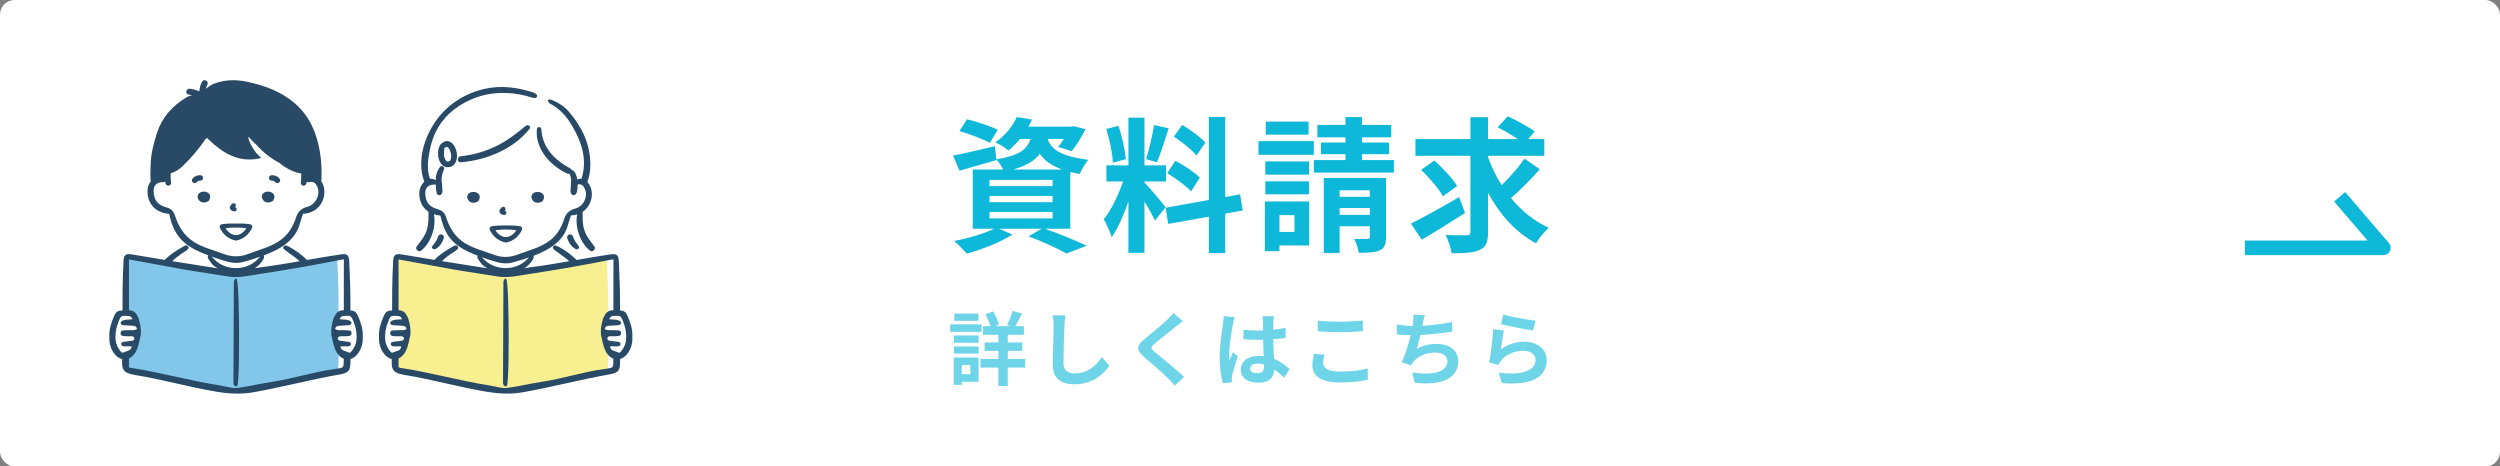
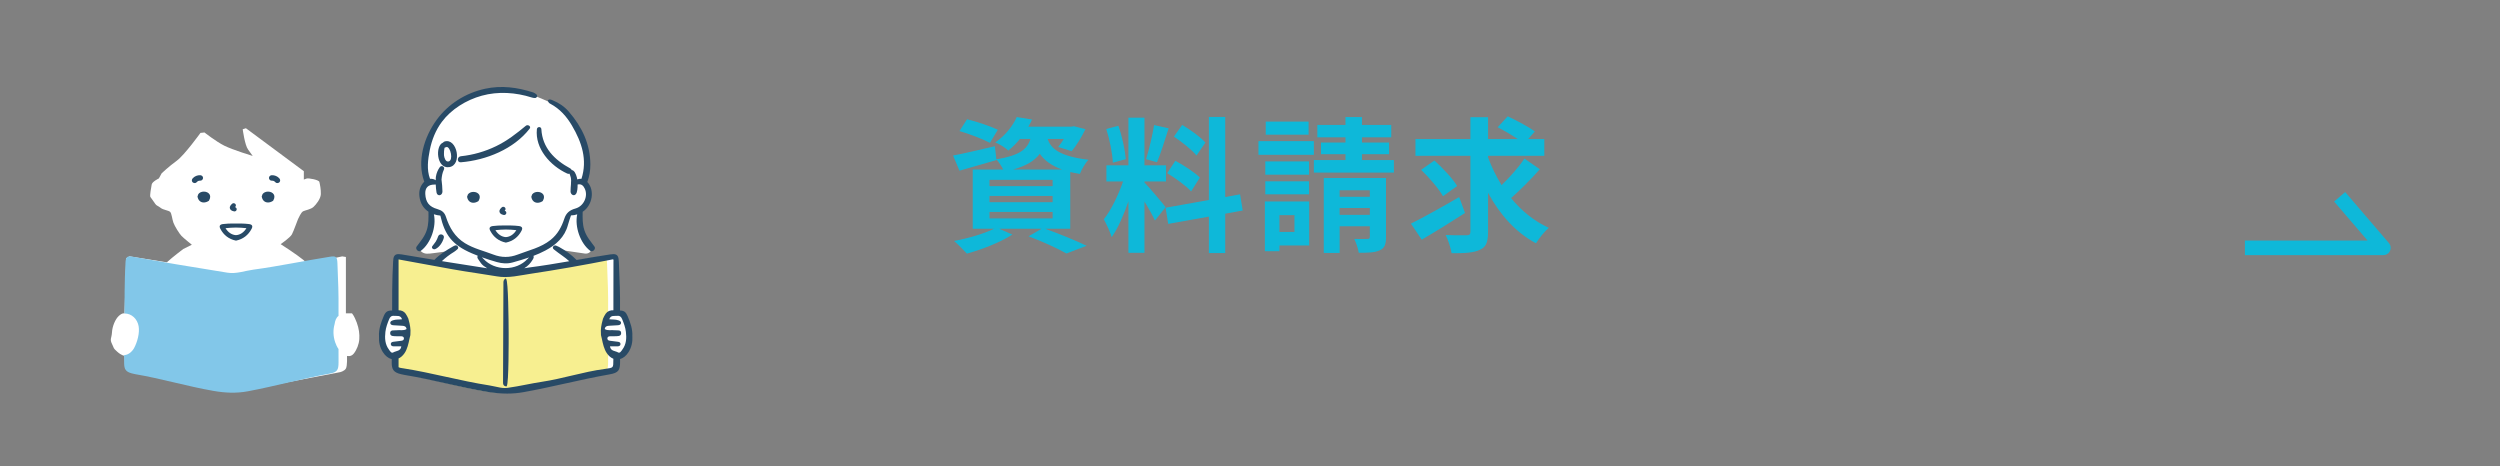
<svg xmlns="http://www.w3.org/2000/svg" width="343" height="64" viewBox="0 0 343 64" fill="none">
  <rect x="0" y="0" width="343" height="64" fill="#808080" stroke="none" />
-   <rect width="343" height="64" rx="2" fill="white" />
  <g clip-path="url(#clip0_1539_177)">
    <path d="M48.931 44.218C48.604 43.324 48.291 42.993 48.291 42.993H47.457V35.257L46.954 35.175L42.163 36.211C41.995 36.013 41.812 35.82 41.613 35.655C40.735 34.929 38.508 33.499 38.508 33.499C38.508 33.499 39.802 32.607 40.049 32.157C40.296 31.706 40.814 30.199 40.892 30.056C40.971 29.912 41.298 29.132 41.59 28.988C41.882 28.845 42.647 28.724 43.007 28.394C43.368 28.064 43.997 27.282 44.019 26.634C44.041 25.984 43.895 25.271 43.817 24.962C43.738 24.654 42.292 24.414 42.093 24.49C41.894 24.567 41.686 24.634 41.686 24.634V23.488L33.739 17.592L33.3 17.735C33.3 17.735 33.58 19.892 34.031 20.507C34.482 21.123 34.672 21.398 34.672 21.398C34.672 21.398 31.928 20.563 30.781 19.991C29.634 19.42 28.058 18.176 28.058 18.176L27.506 18.233C27.506 18.233 25.308 21.285 24.244 22.057C23.18 22.829 22.184 23.77 22.184 23.77L21.797 24.479C21.797 24.479 20.88 24.917 20.812 25.316C20.743 25.716 20.524 26.853 20.633 27.024C20.742 27.194 21.12 27.68 21.291 27.957C21.463 28.235 21.703 28.242 22.047 28.523C22.39 28.805 23.127 28.86 23.344 29.072C23.561 29.284 23.61 30.049 23.793 30.553C23.976 31.058 24.608 32.067 24.908 32.376C25.207 32.684 26.321 33.578 26.321 33.578L25.141 34.165C25.141 34.165 23.716 35.237 22.89 35.988L17.771 35.173L17.316 35.448L17.082 43.005C17.082 43.005 16.834 42.872 16.321 43.326C15.808 43.779 15.407 44.788 15.363 45.603C15.318 46.418 15.029 46.504 15.363 47.181C15.698 47.856 15.475 47.704 16.077 48.248C16.679 48.793 17.08 48.816 17.08 48.816L17.166 50.429L17.638 50.952C17.638 50.952 31.505 53.612 31.595 53.633C31.683 53.655 33.178 53.633 33.178 53.633L46.666 51.06C46.666 51.06 47.249 50.929 47.46 50.559C47.67 50.188 47.611 48.83 47.611 48.83C47.611 48.83 48.139 49.01 48.54 48.509C48.941 48.007 49.254 47.222 49.297 46.524C49.342 45.826 49.259 45.107 48.934 44.213L48.931 44.218Z" fill="white" />
    <path d="M45.983 46.951C45.704 46.122 45.678 45.27 45.909 44.46C45.974 43.994 46.13 43.566 46.445 43.341C46.445 42.983 46.445 42.614 46.445 42.231C46.468 40.694 46.4 38.393 46.294 36.092C46.255 35.233 46.098 35.094 45.286 35.22C41.758 35.773 38.264 36.525 34.724 37.001C33.556 37.159 32.417 37.608 31.209 37.412C28.866 37.031 26.523 36.657 24.183 36.262C22.171 35.922 20.163 35.55 18.151 35.212C17.428 35.089 17.255 35.276 17.218 36.026C17.156 37.347 17.101 38.666 17.098 39.989C17.095 40.996 17.089 42.002 17.084 43.009C18.087 43.009 18.849 43.782 19.021 44.759C19.182 45.684 18.839 46.944 18.396 47.759C18.127 48.256 17.544 48.74 17.044 48.706C17.041 49.066 17.038 49.425 17.035 49.785C17.026 50.658 17.252 51.012 18.098 51.232C18.25 51.272 18.403 51.31 18.557 51.336C22.156 51.95 25.664 52.999 29.262 53.627C30.855 53.906 32.394 53.986 34.011 53.683C37.754 52.982 41.427 51.956 45.172 51.271C46.284 51.067 46.452 50.787 46.448 49.671C46.445 49.083 46.444 48.493 46.444 47.89C46.24 47.602 46.089 47.268 45.983 46.953V46.951Z" fill="#82C7E9" />
-     <path d="M49.768 46.162C49.823 45.158 49.498 44.257 49.124 43.377C48.878 42.797 48.633 42.618 48.077 42.605C48.077 42.445 48.077 42.282 48.077 42.116C48.099 40.713 48.042 38.507 47.917 35.907C47.884 35.218 47.759 34.866 47.167 34.866C47.047 34.866 46.9 34.879 46.707 34.909C45.173 35.139 43.622 35.407 42.119 35.667C41.425 34.972 40.622 34.376 39.709 33.877C39.587 33.81 39.457 33.756 39.328 33.708C39.164 33.645 39.013 33.672 38.912 33.822C38.803 33.984 38.883 34.127 39.011 34.227C39.393 34.524 39.78 34.819 40.178 35.095C40.513 35.327 40.825 35.576 41.117 35.84C39.286 36.156 37.411 36.468 35.551 36.707C35.348 36.733 35.144 36.768 34.942 36.805C35.426 36.507 35.809 36.116 36.092 35.63L36.12 35.584C36.206 35.442 36.306 35.267 36.172 35.057C36.781 34.829 37.377 34.574 37.951 34.272C39.462 33.476 40.7 32.373 41.151 30.647C41.266 30.205 41.43 29.774 41.577 29.324C41.979 29.324 42.359 29.221 42.73 29.075C44.427 28.398 44.978 26.181 44.089 24.893C44.089 24.88 44.089 24.867 44.09 24.855C44.19 22.852 44.032 20.887 43.449 18.942C42.87 17.015 41.894 15.381 40.331 14.071C38.469 12.508 36.24 11.727 33.9 11.216C32.381 10.885 30.846 10.916 29.373 11.478C28.949 11.64 28.594 11.916 28.241 12.19C28.285 11.997 28.355 11.806 28.455 11.624C28.711 11.157 27.984 10.74 27.727 11.208C27.498 11.626 27.373 12.068 27.353 12.521C26.946 12.355 26.52 12.237 26.079 12.169C25.549 12.088 25.321 12.882 25.856 12.963C26.024 12.989 26.187 13.022 26.348 13.063C26.074 13.134 25.805 13.221 25.564 13.367C23.656 14.526 22.242 16.076 21.553 18.205C21.099 19.608 20.717 21.022 20.669 22.5C20.643 23.292 20.605 24.088 20.679 24.88C20.317 25.372 20.181 25.948 20.255 26.624C20.432 28.245 21.56 29.19 23.203 29.351C23.813 32.02 24.829 33.452 27.622 34.652C27.936 34.787 28.253 34.913 28.571 35.035C28.484 35.21 28.484 35.358 28.571 35.489C28.615 35.553 28.655 35.617 28.698 35.682C28.885 35.972 29.08 36.272 29.378 36.495C29.532 36.611 29.689 36.713 29.849 36.81C28.078 36.535 26.248 36.252 24.451 35.962C24.181 35.918 23.908 35.874 23.636 35.829C24.133 35.358 24.693 34.929 25.329 34.545C25.404 34.501 25.475 34.448 25.539 34.392C25.709 34.237 26.007 34.11 25.819 33.822C25.638 33.543 25.372 33.695 25.167 33.812C24.242 34.339 23.339 34.903 22.604 35.658C22.147 35.581 21.691 35.505 21.243 35.429C20.207 35.255 19.136 35.072 18.08 34.902C17.927 34.878 17.801 34.865 17.694 34.865C17.109 34.865 16.977 35.223 16.945 35.842C16.885 37.054 16.82 38.464 16.817 39.85C16.816 40.77 16.811 41.688 16.807 42.607C16.173 42.598 15.911 42.762 15.65 43.379C15.276 44.26 14.95 45.16 15.006 46.163C14.962 46.918 15.115 47.657 15.541 48.325C15.875 48.85 16.305 49.171 16.755 49.279C16.753 49.434 16.752 49.589 16.75 49.743C16.74 50.711 17.035 51.095 17.97 51.328C18.128 51.368 18.297 51.407 18.465 51.436C20.394 51.75 22.332 52.186 24.206 52.607C26.023 53.015 27.901 53.437 29.775 53.75C30.794 53.921 31.711 54.003 32.58 54.003C33.358 54.003 34.096 53.939 34.836 53.806C36.77 53.459 38.716 53.028 40.598 52.611C42.568 52.175 44.605 51.723 46.627 51.37C47.896 51.149 48.086 50.781 48.08 49.63C48.08 49.51 48.08 49.387 48.08 49.265C48.508 49.144 48.915 48.829 49.234 48.327C49.66 47.659 49.813 46.92 49.769 46.165L49.768 46.162ZM26.673 33.237C25.242 32.362 24.472 31.03 23.988 29.526C23.787 28.902 23.405 28.613 22.794 28.44C21.626 28.108 21.144 27.477 21.082 26.317C21.035 25.452 21.469 24.998 22.349 24.99C22.47 24.99 22.598 24.994 22.684 24.93C22.69 24.987 22.694 25.045 22.701 25.102C22.727 25.305 22.86 25.476 23.087 25.479C23.276 25.48 23.496 25.304 23.472 25.102C23.416 24.658 23.398 24.215 23.416 23.77C24.063 23.595 24.608 23.228 25.085 22.77C26.125 21.773 27.052 20.682 27.894 19.521C28.042 19.318 28.148 19.079 28.369 18.938C28.411 18.954 28.448 18.958 28.469 18.978C28.529 19.032 28.58 19.095 28.638 19.15C30.549 20.975 32.651 22.319 35.517 21.753C35.621 21.72 35.729 21.694 35.823 21.64C35.63 21.484 35.453 21.306 35.29 21.12C35.157 21.001 35.037 20.869 34.96 20.711C34.57 20.185 34.237 19.582 34.086 18.95C34.072 18.888 34.079 18.81 34.117 18.758C34.432 19.164 34.797 19.534 35.19 19.876C36.062 20.867 37.107 21.697 38.286 22.327C39.177 23.024 40.133 23.628 41.327 23.803C41.343 24.238 41.325 24.67 41.27 25.103C41.245 25.305 41.466 25.481 41.655 25.48C41.882 25.477 42.014 25.307 42.04 25.103C42.048 25.051 42.052 24.997 42.056 24.944C42.173 25.039 42.362 25.005 42.51 24.975C43.054 24.862 43.32 25.16 43.516 25.575C44.004 26.609 43.381 28.03 42.203 28.356C41.38 28.583 40.896 28.978 40.632 29.79C40.258 30.933 39.703 31.979 38.694 32.781C37.326 33.868 35.649 34.225 34.075 34.834C32.925 35.279 31.8 35.274 30.651 34.831C29.318 34.316 27.907 33.994 26.671 33.239L26.673 33.237ZM29.365 35.539C29.244 35.409 29.126 35.297 28.995 35.195C29.702 35.449 30.42 35.677 31.144 35.883C31.887 36.095 32.631 36.144 33.384 35.934C34.167 35.715 34.951 35.488 35.717 35.222C35.598 35.318 35.484 35.424 35.374 35.542C34.64 36.332 33.545 36.784 32.372 36.784C31.199 36.784 30.1 36.331 29.363 35.539H29.365ZM16.395 47.993C15.824 47.252 15.786 46.391 15.888 45.529C15.961 44.925 16.173 44.342 16.41 43.775C16.532 43.484 16.712 43.297 17.077 43.334C17.481 43.377 17.97 43.205 18.17 43.802C17.741 43.86 17.323 43.808 16.933 43.944C16.74 44.013 16.539 44.087 16.56 44.322C16.58 44.563 16.794 44.61 16.996 44.625C17.409 44.657 17.824 44.668 18.237 44.698C18.509 44.718 18.743 44.799 18.79 45.147C18.366 45.413 17.881 45.245 17.43 45.31C17.087 45.36 16.541 45.198 16.541 45.708C16.541 46.193 17.068 46.109 17.43 46.133C17.647 46.148 17.865 46.132 18.082 46.138C18.287 46.143 18.436 46.249 18.43 46.448C18.425 46.639 18.282 46.733 18.073 46.753C17.701 46.789 17.329 46.843 16.958 46.895C16.762 46.922 16.612 47.02 16.629 47.23C16.647 47.437 16.818 47.512 17.01 47.518C17.343 47.527 17.676 47.521 18.07 47.521C17.991 48.197 17.348 48.128 16.978 48.347C16.705 48.509 16.539 48.183 16.392 47.994L16.395 47.993ZM47.162 49.36C47.162 49.906 47.162 50.208 47.038 50.348C46.913 50.49 46.595 50.539 46.042 50.61C44.488 50.81 42.947 51.176 41.458 51.53C40.138 51.844 38.773 52.168 37.408 52.374C36.666 52.486 35.919 52.63 35.198 52.771C34.362 52.933 33.499 53.099 32.644 53.215C32.532 53.231 32.413 53.238 32.291 53.238C31.846 53.238 31.387 53.136 30.942 53.036C30.691 52.981 30.432 52.923 30.174 52.883C28.17 52.573 26.157 52.13 24.21 51.702C22.284 51.278 20.294 50.84 18.308 50.529C18.272 50.523 18.236 50.517 18.199 50.513C18.008 50.485 17.824 50.459 17.692 50.377V49.183C17.989 49.046 18.271 48.807 18.51 48.456C18.888 47.903 19.06 47.137 19.194 46.47C19.227 46.304 19.269 46.139 19.313 45.974C19.329 45.758 19.338 45.541 19.33 45.323C19.319 45.008 19.266 44.696 19.202 44.388C19.156 44.165 19.101 43.944 19.035 43.725C18.923 43.481 18.808 43.241 18.653 43.023C18.435 42.72 18.087 42.565 17.694 42.567V35.593L19.922 36.001C21.665 36.321 23.374 36.635 25.085 36.943C26.197 37.144 27.331 37.316 28.429 37.482C29.343 37.62 30.289 37.764 31.217 37.923C31.56 37.981 31.913 38.011 32.295 38.011C33.15 38.011 34.012 37.863 34.845 37.721C35.136 37.671 35.438 37.62 35.733 37.574C39.335 37.034 43.067 36.38 47.135 35.574C47.191 35.638 47.189 35.706 47.181 35.815C47.178 35.849 47.176 35.881 47.176 35.913C47.175 37.944 47.172 39.977 47.169 42.008C47.169 42.194 47.169 42.382 47.169 42.568C46.74 42.543 46.358 42.699 46.122 43.023C45.965 43.241 45.85 43.481 45.74 43.725C45.675 43.944 45.619 44.165 45.573 44.388C45.509 44.696 45.455 45.008 45.445 45.323C45.438 45.541 45.445 45.757 45.462 45.974C45.506 46.139 45.548 46.304 45.581 46.47C45.715 47.136 45.887 47.903 46.265 48.456C46.526 48.84 46.836 49.092 47.163 49.221C47.163 49.255 47.163 49.289 47.163 49.323V49.362L47.162 49.36ZM48.38 47.993C48.233 48.183 48.067 48.507 47.794 48.345C47.425 48.127 46.781 48.196 46.702 47.52C47.096 47.52 47.429 47.527 47.762 47.517C47.954 47.511 48.124 47.436 48.143 47.228C48.16 47.019 48.011 46.921 47.814 46.894C47.444 46.841 47.073 46.787 46.699 46.752C46.49 46.732 46.348 46.638 46.342 46.446C46.336 46.247 46.486 46.142 46.691 46.136C46.907 46.129 47.127 46.145 47.342 46.132C47.704 46.108 48.231 46.192 48.231 45.707C48.231 45.195 47.686 45.357 47.342 45.309C46.893 45.245 46.407 45.413 45.983 45.145C46.029 44.796 46.263 44.716 46.535 44.696C46.948 44.666 47.364 44.655 47.776 44.624C47.978 44.608 48.192 44.561 48.213 44.321C48.233 44.085 48.031 44.011 47.839 43.943C47.448 43.806 47.031 43.859 46.602 43.801C46.803 43.205 47.291 43.376 47.695 43.333C48.06 43.295 48.242 43.482 48.362 43.774C48.599 44.341 48.813 44.924 48.884 45.528C48.987 46.389 48.95 47.251 48.377 47.991L48.38 47.993Z" fill="#284A66" />
-     <path d="M32.464 38.276L32.383 38.19L32.288 38.264C32.074 38.433 32.079 38.659 32.082 38.839C32.082 38.865 32.082 38.889 32.082 38.913C32.06 43.693 32.042 48.093 32.029 52.365V52.423C32.025 52.617 32.019 52.94 32.417 53.008L32.499 53.022L32.545 52.955C32.817 52.564 32.806 46.745 32.8 45.582C32.792 43.946 32.746 38.581 32.461 38.278L32.464 38.276Z" fill="#284A66" />
    <path d="M32.342 33.008L32.375 33.015L32.409 33.008C33.343 32.813 34.072 32.256 34.518 31.396C34.62 31.2 34.639 31.058 34.58 30.948C34.521 30.837 34.384 30.771 34.162 30.741C33.452 30.65 32.736 30.664 32.022 30.664C31.545 30.664 31.066 30.68 30.592 30.741C30.369 30.769 30.233 30.837 30.173 30.948C30.113 31.058 30.134 31.2 30.235 31.396C30.68 32.256 31.41 32.813 32.345 33.008H32.342ZM32.375 31.22C32.832 31.224 33.301 31.251 33.81 31.307C33.454 31.889 32.947 32.228 32.375 32.262C31.802 32.228 31.297 31.889 30.941 31.307C31.449 31.253 31.919 31.224 32.375 31.22Z" fill="#284A66" />
    <path d="M36.768 27.781C36.996 27.781 37.239 27.702 37.451 27.558L37.47 27.545L37.482 27.527C37.723 27.119 37.659 26.837 37.562 26.672C37.422 26.435 37.121 26.289 36.777 26.289C36.459 26.289 36.178 26.417 36.025 26.631L36.018 26.643L35.908 26.955L35.912 26.98C35.998 27.481 36.319 27.78 36.77 27.78L36.768 27.781Z" fill="#284A66" />
    <path d="M27.965 26.289C27.647 26.289 27.366 26.416 27.213 26.631L27.206 26.643L27.096 26.955L27.1 26.98C27.186 27.481 27.507 27.78 27.958 27.78C28.186 27.78 28.429 27.7 28.641 27.557L28.66 27.544L28.671 27.525C28.913 27.117 28.849 26.836 28.751 26.671C28.612 26.434 28.311 26.287 27.966 26.287L27.965 26.289Z" fill="#284A66" />
    <path d="M32.131 29.005C32.144 29.007 32.157 29.008 32.17 29.008H32.173C32.24 29.008 32.316 28.98 32.368 28.936C32.429 28.884 32.473 28.803 32.476 28.729C32.483 28.581 32.393 28.461 32.247 28.418C32.253 28.412 32.258 28.408 32.263 28.402C32.323 28.347 32.358 28.279 32.365 28.206C32.372 28.125 32.343 28.036 32.289 27.979C32.228 27.915 32.14 27.877 32.048 27.877C31.974 27.877 31.904 27.905 31.848 27.957C31.699 28.095 31.474 28.304 31.54 28.581C31.576 28.736 31.708 28.936 32.131 29.004V29.005Z" fill="#284A66" />
    <path d="M27.474 24.79C27.681 24.799 27.859 24.611 27.859 24.414C27.859 24.202 27.683 24.047 27.474 24.037C27.083 24.02 26.684 24.183 26.43 24.478C26.296 24.633 26.274 24.857 26.43 25.009C26.567 25.143 26.84 25.166 26.974 25.009C27.119 24.84 27.264 24.78 27.472 24.789L27.474 24.79Z" fill="#284A66" />
    <path d="M37.289 24.79C37.496 24.782 37.642 24.841 37.787 25.011C37.921 25.167 38.194 25.144 38.331 25.011C38.486 24.858 38.465 24.634 38.331 24.479C38.078 24.185 37.68 24.021 37.287 24.038C37.079 24.047 36.902 24.203 36.902 24.415C36.902 24.611 37.079 24.8 37.287 24.792L37.289 24.79Z" fill="#284A66" />
    <path d="M85.92 43.833C85.671 43.152 84.782 42.987 84.724 42.995C84.665 43.002 84.597 41.87 84.597 41.87L84.446 35.247L79.559 35.947L78.628 35.679C78.62 35.672 78.611 35.664 78.601 35.655C78.128 35.264 77.266 34.67 76.57 34.205C77.761 34.464 78.989 34.576 80.195 34.78C81.214 34.952 81.552 33.666 80.617 33.287C80.441 33.216 80.198 32.697 80.102 32.528C79.886 32.141 79.749 31.725 79.65 31.297C79.451 30.437 79.486 29.557 79.493 28.681C79.685 28.606 79.867 28.515 79.996 28.397C80.357 28.067 80.986 27.285 81.008 26.637C81.011 26.538 81.011 26.437 81.008 26.337C80.95 26.049 80.861 25.763 80.735 25.727C80.287 25.604 80.06 24.859 80.261 24.53C80.36 24.156 80.437 23.774 80.467 23.379C80.579 21.969 80.216 20.541 79.764 19.212C79.357 18.013 78.865 16.814 78.028 15.833C77.109 14.757 75.814 14.181 74.529 13.63C73.208 13.063 71.878 12.525 70.433 12.369C69.014 12.216 67.555 12.459 66.156 12.685C63.454 13.121 61.333 14.806 59.821 16.992C58.177 19.372 57.593 22.418 58.689 25.112C58.602 25.156 58.514 25.204 58.432 25.258C57.692 25.737 57.7 26.533 57.817 27.301C57.972 27.514 58.169 27.78 58.28 27.959C58.443 28.222 58.67 28.245 58.987 28.488C59.058 29.16 59.164 29.848 59.131 30.516C59.099 31.155 58.795 32.182 58.291 32.622C58.15 32.744 58.075 32.882 58.052 33.023C58.011 33.059 57.978 33.101 57.947 33.145C57.776 33.324 57.648 33.524 57.581 33.783C57.519 34.026 57.574 34.323 57.775 34.497C58.28 34.936 58.82 34.805 59.451 34.733C60.225 34.645 60.997 34.541 61.768 34.43C61.773 34.43 61.779 34.428 61.787 34.427C61.276 34.821 60.317 35.574 59.75 36.106L54.303 35.173L54.071 42.928C54.071 42.928 53.621 42.766 53.158 43.326C52.694 43.887 52.925 44.02 52.578 45.04C52.23 46.061 52.191 46.799 52.48 47.593C52.77 48.388 53.158 48.593 53.582 48.718C54.008 48.843 54.084 48.477 54.152 49.047C54.22 49.617 53.611 50.28 54.303 50.677C54.995 51.073 55.13 50.884 56.136 51.15C57.142 51.416 68.728 53.684 69.114 53.721C69.501 53.758 73.099 53.47 74.336 53.019C75.573 52.569 83.213 51.093 83.213 51.093C83.213 51.093 84.399 50.961 84.444 50.753C84.49 50.546 84.741 50.3 84.702 49.751C84.662 49.203 84.348 48.789 84.706 48.812C85.064 48.834 85.282 48.954 85.727 48.388C86.171 47.822 86.442 47.141 86.442 46.29C86.442 45.438 86.165 44.511 85.917 43.831L85.92 43.833Z" fill="white" />
    <path d="M82.826 46.6C82.524 45.539 82.59 44.385 83.313 43.508C83.351 43.462 83.392 43.428 83.434 43.405C83.434 43.026 83.434 42.636 83.434 42.231C83.457 40.694 83.389 38.393 83.283 36.092C83.244 35.233 83.087 35.094 82.275 35.22C78.748 35.773 75.253 36.525 71.713 37.001C70.545 37.159 69.406 37.608 68.198 37.412C65.855 37.031 63.512 36.657 61.172 36.262C59.16 35.922 57.152 35.55 55.141 35.212C54.417 35.089 54.244 35.276 54.207 36.026C54.145 37.347 54.09 38.666 54.087 39.989C54.084 40.97 54.078 41.951 54.074 42.932C55.495 42.739 55.998 44.28 55.923 45.528C55.844 46.834 55.549 48.824 54.027 49.171C54.026 49.376 54.024 49.581 54.021 49.785C54.013 50.658 54.238 51.012 55.084 51.232C55.236 51.272 55.389 51.311 55.543 51.336C59.142 51.95 62.65 52.999 66.248 53.628C67.841 53.906 69.38 53.986 70.997 53.683C74.74 52.982 78.413 51.956 82.158 51.271C83.27 51.068 83.439 50.787 83.434 49.672C83.431 49.079 83.43 48.486 83.43 47.879C83.145 47.488 82.944 47.023 82.824 46.601L82.826 46.6Z" fill="#F7EF90" />
    <path d="M59.721 34.175C60.304 33.915 60.73 33.227 60.891 32.642C61.026 32.148 60.279 31.955 60.113 32.433C60.026 32.687 59.93 32.917 59.786 33.146C59.645 33.369 59.464 33.56 59.314 33.777C59.131 34.042 59.477 34.285 59.721 34.175Z" fill="#284A66" />
-     <path d="M78.605 32.433C78.439 31.955 77.692 32.148 77.827 32.642C77.989 33.227 78.415 33.915 78.998 34.175C79.242 34.285 79.588 34.042 79.405 33.777C79.255 33.56 79.072 33.369 78.932 33.146C78.788 32.917 78.692 32.686 78.605 32.433Z" fill="#284A66" />
    <path d="M72.671 17.647C72.914 17.334 72.417 17.032 72.15 17.253C70.862 18.32 69.593 19.315 68.069 20.052C66.544 20.79 64.912 21.261 63.221 21.437C62.688 21.492 62.673 22.311 63.221 22.266C66.723 21.979 70.498 20.452 72.671 17.647Z" fill="#284A66" />
    <path d="M61.003 19.41C60.903 19.44 60.833 19.495 60.788 19.563C59.686 19.957 59.865 23.176 61.617 22.933C63.489 22.672 62.71 18.892 61.003 19.411V19.41ZM61.545 22.152C61.128 22.246 60.962 21.646 60.922 21.359C60.906 21.242 60.888 20.21 61.074 20.222C61.159 20.227 61.228 20.202 61.284 20.159C61.811 20.163 62.237 21.996 61.547 22.152H61.545Z" fill="#284A66" />
    <path d="M69.36 28.7C69.367 28.619 69.338 28.529 69.284 28.472C69.223 28.408 69.135 28.37 69.043 28.37C68.969 28.37 68.899 28.398 68.843 28.451C68.694 28.589 68.469 28.798 68.534 29.075C68.571 29.23 68.703 29.429 69.126 29.497C69.139 29.498 69.152 29.5 69.165 29.5H69.168C69.235 29.5 69.311 29.471 69.363 29.427C69.424 29.376 69.468 29.295 69.471 29.221C69.478 29.073 69.388 28.953 69.242 28.91C69.248 28.904 69.252 28.9 69.258 28.894C69.318 28.839 69.353 28.771 69.36 28.698V28.7Z" fill="#284A66" />
    <path d="M73.013 26.672L73.006 26.684L72.895 26.997L72.9 27.021C72.985 27.523 73.307 27.821 73.757 27.821C73.986 27.821 74.228 27.741 74.441 27.598L74.459 27.585L74.471 27.567C74.712 27.159 74.648 26.877 74.551 26.712C74.411 26.475 74.111 26.328 73.766 26.328C73.448 26.328 73.167 26.456 73.014 26.671L73.013 26.672Z" fill="#284A66" />
    <path d="M64.953 26.328C64.634 26.328 64.354 26.456 64.201 26.671L64.194 26.683L64.083 26.995L64.088 27.019C64.173 27.521 64.495 27.82 64.945 27.82C65.174 27.82 65.416 27.74 65.629 27.596L65.647 27.584L65.659 27.565C65.9 27.157 65.836 26.876 65.739 26.711C65.6 26.474 65.299 26.327 64.954 26.327L64.953 26.328Z" fill="#284A66" />
    <path d="M67.201 31.219C67.142 31.328 67.162 31.47 67.264 31.666C67.709 32.526 68.438 33.084 69.373 33.278L69.406 33.285L69.44 33.278C70.375 33.084 71.103 32.526 71.549 31.666C71.651 31.47 71.67 31.328 71.612 31.219C71.552 31.108 71.415 31.041 71.193 31.011C70.484 30.92 69.767 30.934 69.053 30.934C68.576 30.934 68.097 30.95 67.623 31.011C67.4 31.04 67.264 31.108 67.204 31.219H67.201ZM69.405 31.49C69.862 31.494 70.331 31.521 70.84 31.577C70.484 32.16 69.976 32.498 69.405 32.532C68.832 32.498 68.326 32.16 67.97 31.577C68.479 31.523 68.949 31.494 69.405 31.49Z" fill="#284A66" />
    <path d="M86.757 46.162C86.812 45.158 86.487 44.257 86.113 43.377C85.868 42.797 85.622 42.618 85.067 42.605C85.067 42.444 85.067 42.282 85.067 42.116C85.088 40.713 85.032 38.507 84.907 35.907C84.873 35.217 84.748 34.866 84.156 34.866C84.036 34.866 83.889 34.879 83.696 34.909C82.162 35.139 80.611 35.406 79.108 35.667C78.415 34.971 77.611 34.376 76.698 33.877C76.576 33.81 76.447 33.756 76.317 33.708C76.153 33.645 76.002 33.672 75.901 33.821C75.792 33.983 75.872 34.127 76 34.227C76.382 34.524 76.769 34.819 77.168 35.095C77.5 35.327 77.813 35.576 78.105 35.84C76.273 36.156 74.398 36.468 72.54 36.707C72.337 36.733 72.133 36.768 71.931 36.805C72.415 36.507 72.798 36.116 73.081 35.63L73.109 35.584C73.187 35.453 73.28 35.294 73.19 35.105C73.743 34.895 74.284 34.659 74.805 34.383C76.279 33.607 77.487 32.531 77.926 30.846C78.038 30.415 78.198 29.995 78.341 29.554C78.636 29.554 78.919 29.497 79.194 29.409C78.826 31.116 79.624 33.388 80.97 34.404C81.309 34.66 81.805 34.158 81.56 33.827C81.014 33.085 80.461 32.471 80.174 31.575C79.902 30.725 79.931 29.928 79.941 29.061C81.32 28.145 81.62 26.05 80.579 24.971C80.879 24.189 81.001 23.372 80.996 22.537C80.98 19.77 79.855 17.407 78.029 15.303C77.432 14.615 76.698 14.122 75.848 13.771C75.625 13.68 75.384 13.546 75.157 13.776C75.285 14.092 75.272 14.113 75.509 14.238C76.83 14.938 77.75 16.005 78.471 17.226C79.838 19.541 80.61 21.942 79.777 24.532C79.592 24.512 79.4 24.542 79.203 24.613C79.189 24.532 79.169 24.436 79.143 24.331C79.03 23.898 78.796 23.342 78.435 23.335C78.41 23.25 78.349 23.168 78.242 23.11C76.07 21.932 74.41 20.271 74.275 17.725C74.254 17.334 73.701 17.346 73.661 17.725C73.385 20.378 75.496 22.746 77.822 23.811C77.935 23.862 78.044 23.864 78.14 23.834C78.204 24.023 78.285 24.205 78.325 24.404C78.371 24.641 78.367 24.884 78.339 25.125C78.335 25.161 78.338 25.194 78.342 25.225C78.307 25.578 78.282 25.933 78.279 26.272C78.277 26.654 78.705 26.985 79.005 26.633C79.21 26.391 79.253 25.8 79.249 25.309C79.251 25.309 79.253 25.309 79.255 25.309C79.785 25.198 80.044 25.49 80.236 25.895C80.711 26.903 80.105 28.289 78.955 28.607C78.153 28.829 77.681 29.214 77.422 30.007C77.057 31.122 76.516 32.143 75.532 32.924C74.198 33.985 72.561 34.333 71.024 34.927C69.902 35.361 68.805 35.357 67.685 34.925C66.384 34.423 65.008 34.109 63.803 33.371C62.407 32.517 61.656 31.217 61.183 29.75C60.987 29.142 60.615 28.859 60.019 28.69C58.878 28.366 58.41 27.75 58.349 26.619C58.304 25.774 58.725 25.331 59.586 25.323C59.653 25.323 59.722 25.323 59.785 25.315C59.798 25.692 59.83 26.067 59.891 26.411C59.994 26.992 60.709 26.859 60.704 26.272C60.699 25.74 60.641 25.174 60.576 24.631C60.621 24.156 60.682 23.733 60.904 23.269C61.086 22.893 60.579 22.6 60.333 22.942C60.077 23.299 59.882 23.753 59.81 24.212C59.801 24.246 59.795 24.282 59.794 24.319C59.794 24.328 59.794 24.337 59.794 24.347C59.782 24.456 59.779 24.564 59.783 24.671C59.783 24.692 59.783 24.712 59.783 24.734C59.573 24.577 59.279 24.51 58.997 24.532C58.523 23.276 58.711 21.875 58.965 20.591C59.237 19.217 59.767 17.867 60.621 16.722C61.912 14.986 63.967 13.72 66.095 13.131C68.35 12.507 70.758 12.675 72.971 13.381C73.097 13.422 73.235 13.442 73.369 13.449C73.49 13.457 73.597 13.402 73.658 13.296C73.734 13.162 73.692 13.029 73.587 12.943C73.458 12.837 73.308 12.732 73.148 12.68C70.976 11.984 68.826 11.688 66.566 12.174C63.865 12.756 61.478 14.287 59.898 16.454C58.179 18.814 57.173 22.118 58.209 24.928C57.67 25.467 57.455 26.122 57.542 26.923C57.647 27.879 58.093 28.594 58.783 29.044C58.794 29.916 58.824 30.72 58.551 31.574C58.264 32.469 57.711 33.084 57.164 33.826C56.92 34.157 57.416 34.659 57.754 34.403C59.103 33.385 59.901 31.105 59.529 29.398C59.804 29.489 60.1 29.55 60.417 29.581C61.013 32.185 62.003 33.583 64.729 34.752C64.996 34.868 65.267 34.977 65.54 35.082C65.476 35.236 65.485 35.37 65.563 35.486C65.607 35.55 65.647 35.614 65.69 35.679C65.877 35.969 66.072 36.269 66.37 36.492C66.524 36.608 66.681 36.71 66.841 36.807C65.07 36.532 63.24 36.249 61.444 35.959C61.172 35.915 60.9 35.871 60.627 35.826C61.124 35.355 61.685 34.926 62.32 34.542C62.394 34.498 62.465 34.446 62.529 34.389C62.699 34.234 62.997 34.107 62.81 33.819C62.628 33.54 62.362 33.692 62.157 33.809C61.233 34.336 60.329 34.899 59.594 35.655C59.138 35.578 58.683 35.502 58.235 35.426C57.199 35.252 56.128 35.069 55.072 34.899C54.92 34.875 54.793 34.862 54.686 34.862C54.101 34.862 53.969 35.22 53.937 35.839C53.877 37.051 53.812 38.461 53.809 39.847C53.808 40.767 53.803 41.685 53.799 42.604C53.165 42.595 52.903 42.759 52.643 43.376C52.271 44.257 51.944 45.157 51.999 46.16C51.956 46.915 52.108 47.654 52.534 48.322C52.868 48.847 53.299 49.168 53.748 49.276C53.746 49.431 53.745 49.586 53.744 49.74C53.733 50.708 54.029 51.092 54.963 51.325C55.122 51.365 55.29 51.404 55.459 51.433C57.388 51.747 59.326 52.183 61.199 52.604C63.016 53.012 64.894 53.434 66.768 53.747C67.787 53.918 68.704 54 69.574 54C70.351 54 71.09 53.936 71.83 53.803C73.763 53.456 75.71 53.025 77.592 52.608C79.562 52.172 81.598 51.72 83.62 51.367C84.889 51.146 85.08 50.778 85.074 49.627C85.074 49.507 85.074 49.384 85.074 49.262C85.501 49.141 85.908 48.826 86.228 48.324C86.654 47.656 86.806 46.917 86.763 46.162H86.757ZM66.355 35.537C66.274 35.45 66.194 35.371 66.11 35.297C66.786 35.54 67.472 35.756 68.165 35.954C68.891 36.16 69.616 36.21 70.35 36.004C71.103 35.793 71.854 35.574 72.591 35.32C72.514 35.388 72.439 35.461 72.365 35.54C71.631 36.33 70.536 36.782 69.363 36.782C68.19 36.782 67.091 36.329 66.354 35.537H66.355ZM53.385 47.993C52.813 47.252 52.776 46.391 52.877 45.529C52.95 44.925 53.162 44.342 53.399 43.775C53.521 43.484 53.701 43.297 54.066 43.334C54.47 43.377 54.959 43.205 55.159 43.802C54.731 43.86 54.312 43.808 53.922 43.944C53.729 44.012 53.529 44.086 53.549 44.322C53.569 44.562 53.783 44.609 53.985 44.625C54.398 44.656 54.813 44.668 55.226 44.698C55.498 44.718 55.732 44.798 55.779 45.147C55.356 45.413 54.87 45.245 54.419 45.31C54.077 45.36 53.53 45.198 53.53 45.708C53.53 46.193 54.058 46.109 54.419 46.133C54.636 46.148 54.854 46.132 55.071 46.138C55.276 46.143 55.425 46.248 55.42 46.447C55.414 46.639 55.271 46.733 55.062 46.753C54.69 46.789 54.318 46.843 53.947 46.895C53.751 46.922 53.601 47.02 53.619 47.229C53.636 47.437 53.808 47.512 53.999 47.518C54.332 47.526 54.665 47.521 55.059 47.521C54.981 48.197 54.337 48.128 53.968 48.347C53.694 48.509 53.529 48.183 53.382 47.994L53.385 47.993ZM84.151 49.36C84.151 49.906 84.151 50.208 84.027 50.348C83.902 50.49 83.584 50.539 83.031 50.61C81.478 50.81 79.937 51.175 78.447 51.529C77.127 51.844 75.762 52.168 74.397 52.374C73.656 52.486 72.908 52.63 72.187 52.77C71.352 52.932 70.488 53.099 69.635 53.215C69.523 53.231 69.404 53.238 69.281 53.238C68.837 53.238 68.377 53.136 67.933 53.036C67.681 52.981 67.422 52.923 67.165 52.883C65.16 52.573 63.147 52.129 61.201 51.702C59.275 51.278 57.285 50.84 55.299 50.529C55.263 50.523 55.226 50.517 55.19 50.513C54.998 50.485 54.815 50.459 54.683 50.377V49.182C54.979 49.046 55.261 48.807 55.501 48.456C55.879 47.903 56.05 47.137 56.184 46.47C56.218 46.304 56.26 46.139 56.303 45.974C56.319 45.758 56.328 45.541 56.321 45.323C56.309 45.008 56.257 44.696 56.193 44.388C56.147 44.164 56.091 43.944 56.026 43.725C55.914 43.481 55.799 43.24 55.644 43.023C55.425 42.72 55.078 42.565 54.684 42.567V35.593L56.913 36.001C58.655 36.321 60.365 36.635 62.076 36.943C63.188 37.144 64.322 37.316 65.419 37.482C66.334 37.62 67.28 37.763 68.207 37.922C68.55 37.981 68.904 38.011 69.286 38.011C70.141 38.011 71.003 37.863 71.835 37.721C72.126 37.671 72.429 37.62 72.724 37.574C76.326 37.034 80.057 36.38 84.126 35.574C84.181 35.638 84.18 35.706 84.171 35.814C84.168 35.849 84.167 35.881 84.167 35.913C84.165 37.944 84.162 39.977 84.159 42.008C84.159 42.194 84.159 42.382 84.159 42.568C83.731 42.542 83.347 42.699 83.113 43.023C82.956 43.24 82.841 43.481 82.731 43.725C82.665 43.944 82.61 44.164 82.563 44.388C82.499 44.696 82.446 45.008 82.435 45.323C82.428 45.541 82.435 45.757 82.453 45.974C82.496 46.139 82.539 46.304 82.572 46.47C82.706 47.136 82.877 47.903 83.255 48.456C83.517 48.84 83.827 49.092 84.154 49.221C84.154 49.255 84.154 49.289 84.154 49.323V49.362L84.151 49.36ZM85.369 47.993C85.222 48.183 85.056 48.507 84.783 48.345C84.414 48.126 83.77 48.196 83.691 47.519C84.085 47.519 84.418 47.526 84.751 47.517C84.943 47.511 85.113 47.435 85.132 47.228C85.149 47.019 85 46.921 84.803 46.894C84.433 46.841 84.062 46.787 83.689 46.752C83.479 46.732 83.337 46.638 83.331 46.446C83.325 46.247 83.475 46.142 83.68 46.136C83.896 46.129 84.116 46.145 84.331 46.132C84.693 46.108 85.221 46.192 85.221 45.707C85.221 45.195 84.675 45.357 84.331 45.309C83.882 45.245 83.396 45.413 82.972 45.145C83.018 44.796 83.252 44.716 83.524 44.696C83.937 44.666 84.353 44.655 84.766 44.624C84.968 44.608 85.181 44.561 85.202 44.321C85.222 44.085 85.02 44.011 84.828 43.943C84.437 43.806 84.02 43.859 83.591 43.801C83.792 43.205 84.28 43.376 84.684 43.333C85.049 43.294 85.231 43.482 85.351 43.774C85.588 44.341 85.802 44.924 85.873 45.528C85.977 46.389 85.939 47.251 85.366 47.991L85.369 47.993Z" fill="#284A66" />
    <path d="M69.452 38.276L69.37 38.19L69.276 38.264C69.062 38.433 69.066 38.659 69.069 38.84C69.069 38.865 69.069 38.889 69.069 38.913C69.047 43.693 69.03 48.094 69.017 52.365V52.424C69.013 52.617 69.007 52.94 69.405 53.008L69.487 53.022L69.533 52.955C69.805 52.564 69.793 46.745 69.787 45.582C69.78 43.946 69.734 38.581 69.449 38.278L69.452 38.276Z" fill="#284A66" />
  </g>
  <path d="M136.9 17.8L135.82 19.6C134.9 19.1 133.02 18.38 131.64 17.98L132.68 16.36C134 16.68 135.9 17.32 136.9 17.8ZM135.76 29.08V29.96H144.42V29.08H135.76ZM135.76 26.88V27.74H144.42V26.88H135.76ZM135.76 24.68V25.54H144.42V24.68H135.76ZM139 23.26H145.72C144.18 22.7 143.26 21.96 142.66 21.1C141.96 22.04 140.84 22.74 139 23.26ZM146.84 31.38H143.38C145.42 32.1 147.72 33.06 149.08 33.72L146.32 34.78C145.18 34.12 143.14 33.18 141.12 32.42L142.92 31.38H137.08L138.9 32.18C137.24 33.26 134.68 34.24 132.66 34.8C132.24 34.34 131.4 33.48 130.9 33.06C132.84 32.7 135.02 32.06 136.4 31.38H133.46V23.26H137.64C137.4 22.78 137.02 22.2 136.7 21.88L136.72 21.96C135 22.46 133.14 23 131.64 23.42L130.76 21.34C132.24 21.06 134.38 20.56 136.5 20.06L136.7 21.86C139.88 21.34 140.94 20.48 141.38 19.06H139.94C139.48 19.62 138.96 20.16 138.34 20.66C137.92 20.24 137.1 19.76 136.56 19.54C138 18.54 138.98 17.22 139.5 16.06L141.6 16.4C141.44 16.74 141.28 17.06 141.08 17.38H146.98L147.34 17.32L148.92 17.72C148.4 18.8 147.68 20 147.02 20.74L145.18 20.16C145.42 19.86 145.7 19.48 145.96 19.06H143.74C144.16 20.34 145.3 21.44 149.34 21.92C148.9 22.36 148.38 23.28 148.16 23.86C147.68 23.78 147.24 23.7 146.84 23.6V31.38ZM165.38 19.56L164.16 21.34C163.54 20.56 162.16 19.48 161.06 18.74L162.2 17.14C163.32 17.8 164.74 18.82 165.38 19.56ZM160.14 23.76L161.26 22.06C162.42 22.68 163.9 23.64 164.62 24.36L163.42 26.26C162.76 25.52 161.3 24.46 160.14 23.76ZM158.34 17.16L160.34 17.6C159.82 19.2 159.24 21.1 158.74 22.26L157.24 21.84C157.64 20.58 158.12 18.56 158.34 17.16ZM154.46 21.84L152.68 22.32C152.64 21.08 152.24 19.14 151.78 17.7L153.44 17.26C153.96 18.7 154.36 20.6 154.46 21.84ZM159.92 28.42L158.46 30.26C158.16 29.62 157.6 28.58 157.02 27.66V34.68H154.82V27.62C154.18 29.48 153.38 31.34 152.52 32.54C152.32 31.82 151.8 30.74 151.44 30.08C152.44 28.86 153.46 26.72 154.08 24.9H151.8V22.68H154.82V16.14H157.02V22.68H159.98V24.9H157.02V25.04C157.6 25.62 159.5 27.86 159.92 28.42ZM170.5 28.88L168.1 29.32V34.72H165.86V29.72L160.28 30.72L159.92 28.5L165.86 27.44V16.04H168.1V27.04L170.14 26.66L170.5 28.88ZM179.54 16.68V18.48H173.66V16.68H179.54ZM180.26 19.36V21.24H172.66V19.36H180.26ZM179.6 22.14V23.96H173.6V22.14H179.6ZM173.6 26.66V24.88H179.6V26.66H173.6ZM177.6 29.52H175.54V31.82H177.6V29.52ZM179.62 27.64V33.68H175.54V34.46H173.54V27.64H179.62ZM183.8 29.48H187.94V28.54H183.8V29.48ZM187.94 26.1H183.8V27H187.94V26.1ZM190.16 24.42V32.52C190.16 33.52 189.98 34.04 189.3 34.34C188.64 34.66 187.7 34.68 186.42 34.68C186.34 34.1 186.06 33.3 185.8 32.78C186.54 32.8 187.36 32.8 187.62 32.78C187.88 32.78 187.94 32.7 187.94 32.48V31.04H183.8V34.7H181.62V24.42H190.16ZM186.86 21.96H191.24V23.68H180.26V21.96H184.6V21.16H181.24V19.56H184.6V18.84H180.74V17.14H184.6V16.06H186.86V17.14H190.88V18.84H186.86V19.56H190.58V21.16H186.86V21.96ZM200.2 27.04L201 29.22C199.02 30.5 196.8 31.88 195.06 32.88L193.58 30.68C195.24 29.86 197.82 28.42 200.2 27.04ZM199.92 25.52L197.98 26.92C197.42 25.92 196.08 24.36 194.98 23.3L196.8 22.02C197.92 23.04 199.3 24.48 199.92 25.52ZM209.16 21.76L211.26 23.22C210.06 24.6 208.54 26.1 207.32 27.18C208.74 28.92 210.48 30.34 212.5 31.26C211.92 31.74 211.14 32.7 210.74 33.38C207.94 31.88 205.78 29.44 204.16 26.46V31.82C204.16 33.22 203.9 33.88 203.06 34.26C202.22 34.68 200.94 34.76 199.16 34.74C199.06 34.06 198.7 32.96 198.34 32.24C199.56 32.3 200.82 32.28 201.22 32.28C201.6 32.28 201.74 32.16 201.74 31.8V21.38H194.2V19.08H201.74V16.08H204.16V19.08H208.24C207.42 18.52 206.34 17.9 205.48 17.46L206.86 15.96C208.06 16.52 209.74 17.4 210.58 18.04L209.66 19.08H211.88V21.38H204.16V21.58C204.64 22.92 205.28 24.2 206.02 25.4C207.14 24.32 208.38 22.92 209.16 21.76Z" fill="#0EB8D9" />
-   <path opacity="0.6" d="M134.246 43.024V44.014H130.924V43.024H134.246ZM134.664 44.498V45.532H130.363V44.498H134.664ZM133.124 50.086H131.958V51.351H133.124V50.086ZM134.257 49.052V52.374H131.958V52.803H130.847V49.052H134.257ZM130.88 48.513V47.534H134.268V48.513H130.88ZM130.88 47.028V46.027H134.268V47.028H130.88ZM140.659 49.25V50.438H138.261V52.957H136.974V50.438H134.521V49.25H136.974V48.139H135.093V46.984H136.974V45.939H134.873V44.751H135.874C135.742 44.256 135.478 43.618 135.203 43.123L136.259 42.727C136.611 43.299 136.93 44.036 137.051 44.542L136.523 44.751H138.668L138.173 44.586C138.437 44.058 138.767 43.244 138.932 42.661L140.208 43.024C139.9 43.651 139.57 44.289 139.295 44.751H140.483V45.939H138.261V46.984H140.252V48.139H138.261V49.25H140.659ZM146.181 43.277C146.115 43.739 146.06 44.3 146.038 44.74C145.994 45.928 145.906 48.392 145.906 49.756C145.906 50.867 146.566 51.23 147.424 51.23C149.239 51.23 150.394 50.185 151.186 48.986L152.187 50.196C151.483 51.252 149.921 52.726 147.413 52.726C145.609 52.726 144.443 51.934 144.443 50.053C144.443 48.579 144.553 45.686 144.553 44.74C144.553 44.223 144.509 43.695 144.41 43.255L146.181 43.277ZM162.274 44.069C161.933 44.333 161.57 44.619 161.317 44.828C160.602 45.4 159.15 46.522 158.413 47.149C157.83 47.655 157.841 47.776 158.435 48.293C159.26 48.986 161.35 50.636 162.472 51.725L161.185 52.902C160.877 52.561 160.558 52.209 160.228 51.879C159.557 51.186 157.94 49.811 156.939 48.953C155.839 48.018 155.927 47.435 157.027 46.511C157.896 45.807 159.403 44.586 160.14 43.871C160.459 43.552 160.811 43.2 160.987 42.936L162.274 44.069ZM171.514 50.57C171.514 51.021 171.954 51.208 172.537 51.208C173.208 51.208 173.439 50.856 173.439 50.207C173.439 50.152 173.439 50.086 173.439 50.009C173.153 49.932 172.856 49.888 172.559 49.888C171.932 49.888 171.514 50.152 171.514 50.57ZM174.781 43.387C174.748 43.596 174.726 43.86 174.715 44.102C174.704 44.344 174.693 44.751 174.682 45.235C175.287 45.18 175.859 45.092 176.387 44.982V46.357C175.859 46.434 175.287 46.5 174.682 46.544C174.704 47.611 174.759 48.491 174.803 49.239C175.716 49.613 176.409 50.174 176.937 50.658L176.178 51.813C175.716 51.384 175.276 50.999 174.836 50.702C174.77 51.758 174.176 52.506 172.691 52.506C171.173 52.506 170.227 51.868 170.227 50.713C170.227 49.602 171.173 48.832 172.669 48.832C172.922 48.832 173.164 48.843 173.384 48.876C173.362 48.194 173.318 47.391 173.307 46.61C173.043 46.621 172.779 46.621 172.526 46.621C171.877 46.621 171.25 46.599 170.601 46.555V45.246C171.228 45.312 171.866 45.345 172.526 45.345C172.779 45.345 173.043 45.345 173.296 45.334C173.296 44.795 173.285 44.344 173.285 44.113C173.285 43.948 173.252 43.607 173.208 43.387H174.781ZM169.413 43.508C169.325 43.728 169.193 44.289 169.16 44.487C168.995 45.224 168.632 47.644 168.632 48.744C168.632 48.964 168.643 49.239 168.676 49.459C168.819 49.074 169.006 48.7 169.171 48.326L169.842 48.876C169.534 49.778 169.182 50.9 169.05 51.494C169.017 51.648 168.995 51.89 168.995 52.011C168.995 52.121 169.006 52.308 169.017 52.462L167.774 52.561C167.543 51.791 167.334 50.537 167.334 49.041C167.334 47.38 167.664 45.301 167.785 44.454C167.829 44.146 167.884 43.728 167.895 43.376L169.413 43.508ZM180.798 44.003C181.612 44.091 182.635 44.135 183.79 44.135C184.879 44.135 186.133 44.069 186.98 43.981V45.444C186.21 45.51 184.846 45.576 183.801 45.576C182.646 45.576 181.689 45.532 180.798 45.455V44.003ZM181.722 48.667C181.612 49.063 181.535 49.404 181.535 49.778C181.535 50.482 182.206 50.988 183.79 50.988C185.275 50.988 186.683 50.823 187.651 50.548L187.662 52.099C186.705 52.33 185.385 52.473 183.845 52.473C181.326 52.473 180.061 51.626 180.061 50.119C180.061 49.481 180.193 48.942 180.281 48.535L181.722 48.667ZM195.483 43.233C195.362 43.618 195.296 43.992 195.219 44.355C195.197 44.454 195.175 44.575 195.153 44.696C196.407 44.63 197.892 44.465 199.223 44.179L199.245 45.488C198.101 45.675 196.352 45.884 194.878 45.961C194.724 46.632 194.548 47.336 194.383 47.875C195.274 47.38 196.132 47.182 197.111 47.182C198.893 47.182 200.07 48.128 200.07 49.536C200.07 52.011 197.683 52.902 194.13 52.517L193.745 51.098C196.154 51.494 198.585 51.197 198.585 49.58C198.585 48.92 198.024 48.37 196.946 48.37C195.681 48.37 194.559 48.821 193.899 49.657C193.778 49.811 193.701 49.954 193.591 50.141L192.293 49.679C192.821 48.656 193.261 47.193 193.547 45.983C192.854 45.972 192.205 45.939 191.644 45.884V44.52C192.304 44.63 193.129 44.718 193.8 44.729C193.822 44.564 193.844 44.41 193.866 44.278C193.932 43.805 193.943 43.53 193.921 43.167L195.483 43.233ZM206.274 43.145C207.319 43.475 209.717 43.893 210.674 44.003L210.344 45.345C209.233 45.202 206.78 44.685 205.922 44.465L206.274 43.145ZM206.34 45.356C206.197 45.961 205.999 47.303 205.922 47.93C206.923 47.204 208.012 46.885 209.167 46.885C211.092 46.885 212.214 48.073 212.214 49.404C212.214 51.406 210.63 52.946 206.054 52.561L205.636 51.12C208.936 51.571 210.685 50.768 210.685 49.371C210.685 48.656 210.003 48.128 209.046 48.128C207.803 48.128 206.681 48.59 205.988 49.426C205.79 49.668 205.68 49.844 205.581 50.064L204.316 49.745C204.536 48.667 204.789 46.511 204.866 45.147L206.34 45.356Z" fill="#0EB8D9" />
  <path d="M308 34H327L321 27" stroke="#0EB8D9" stroke-width="2" stroke-linejoin="round" />
  <defs>
    <clipPath id="clip0_1539_177">
      <rect width="72" height="43" fill="white" transform="translate(15 11)" />
    </clipPath>
  </defs>
</svg>